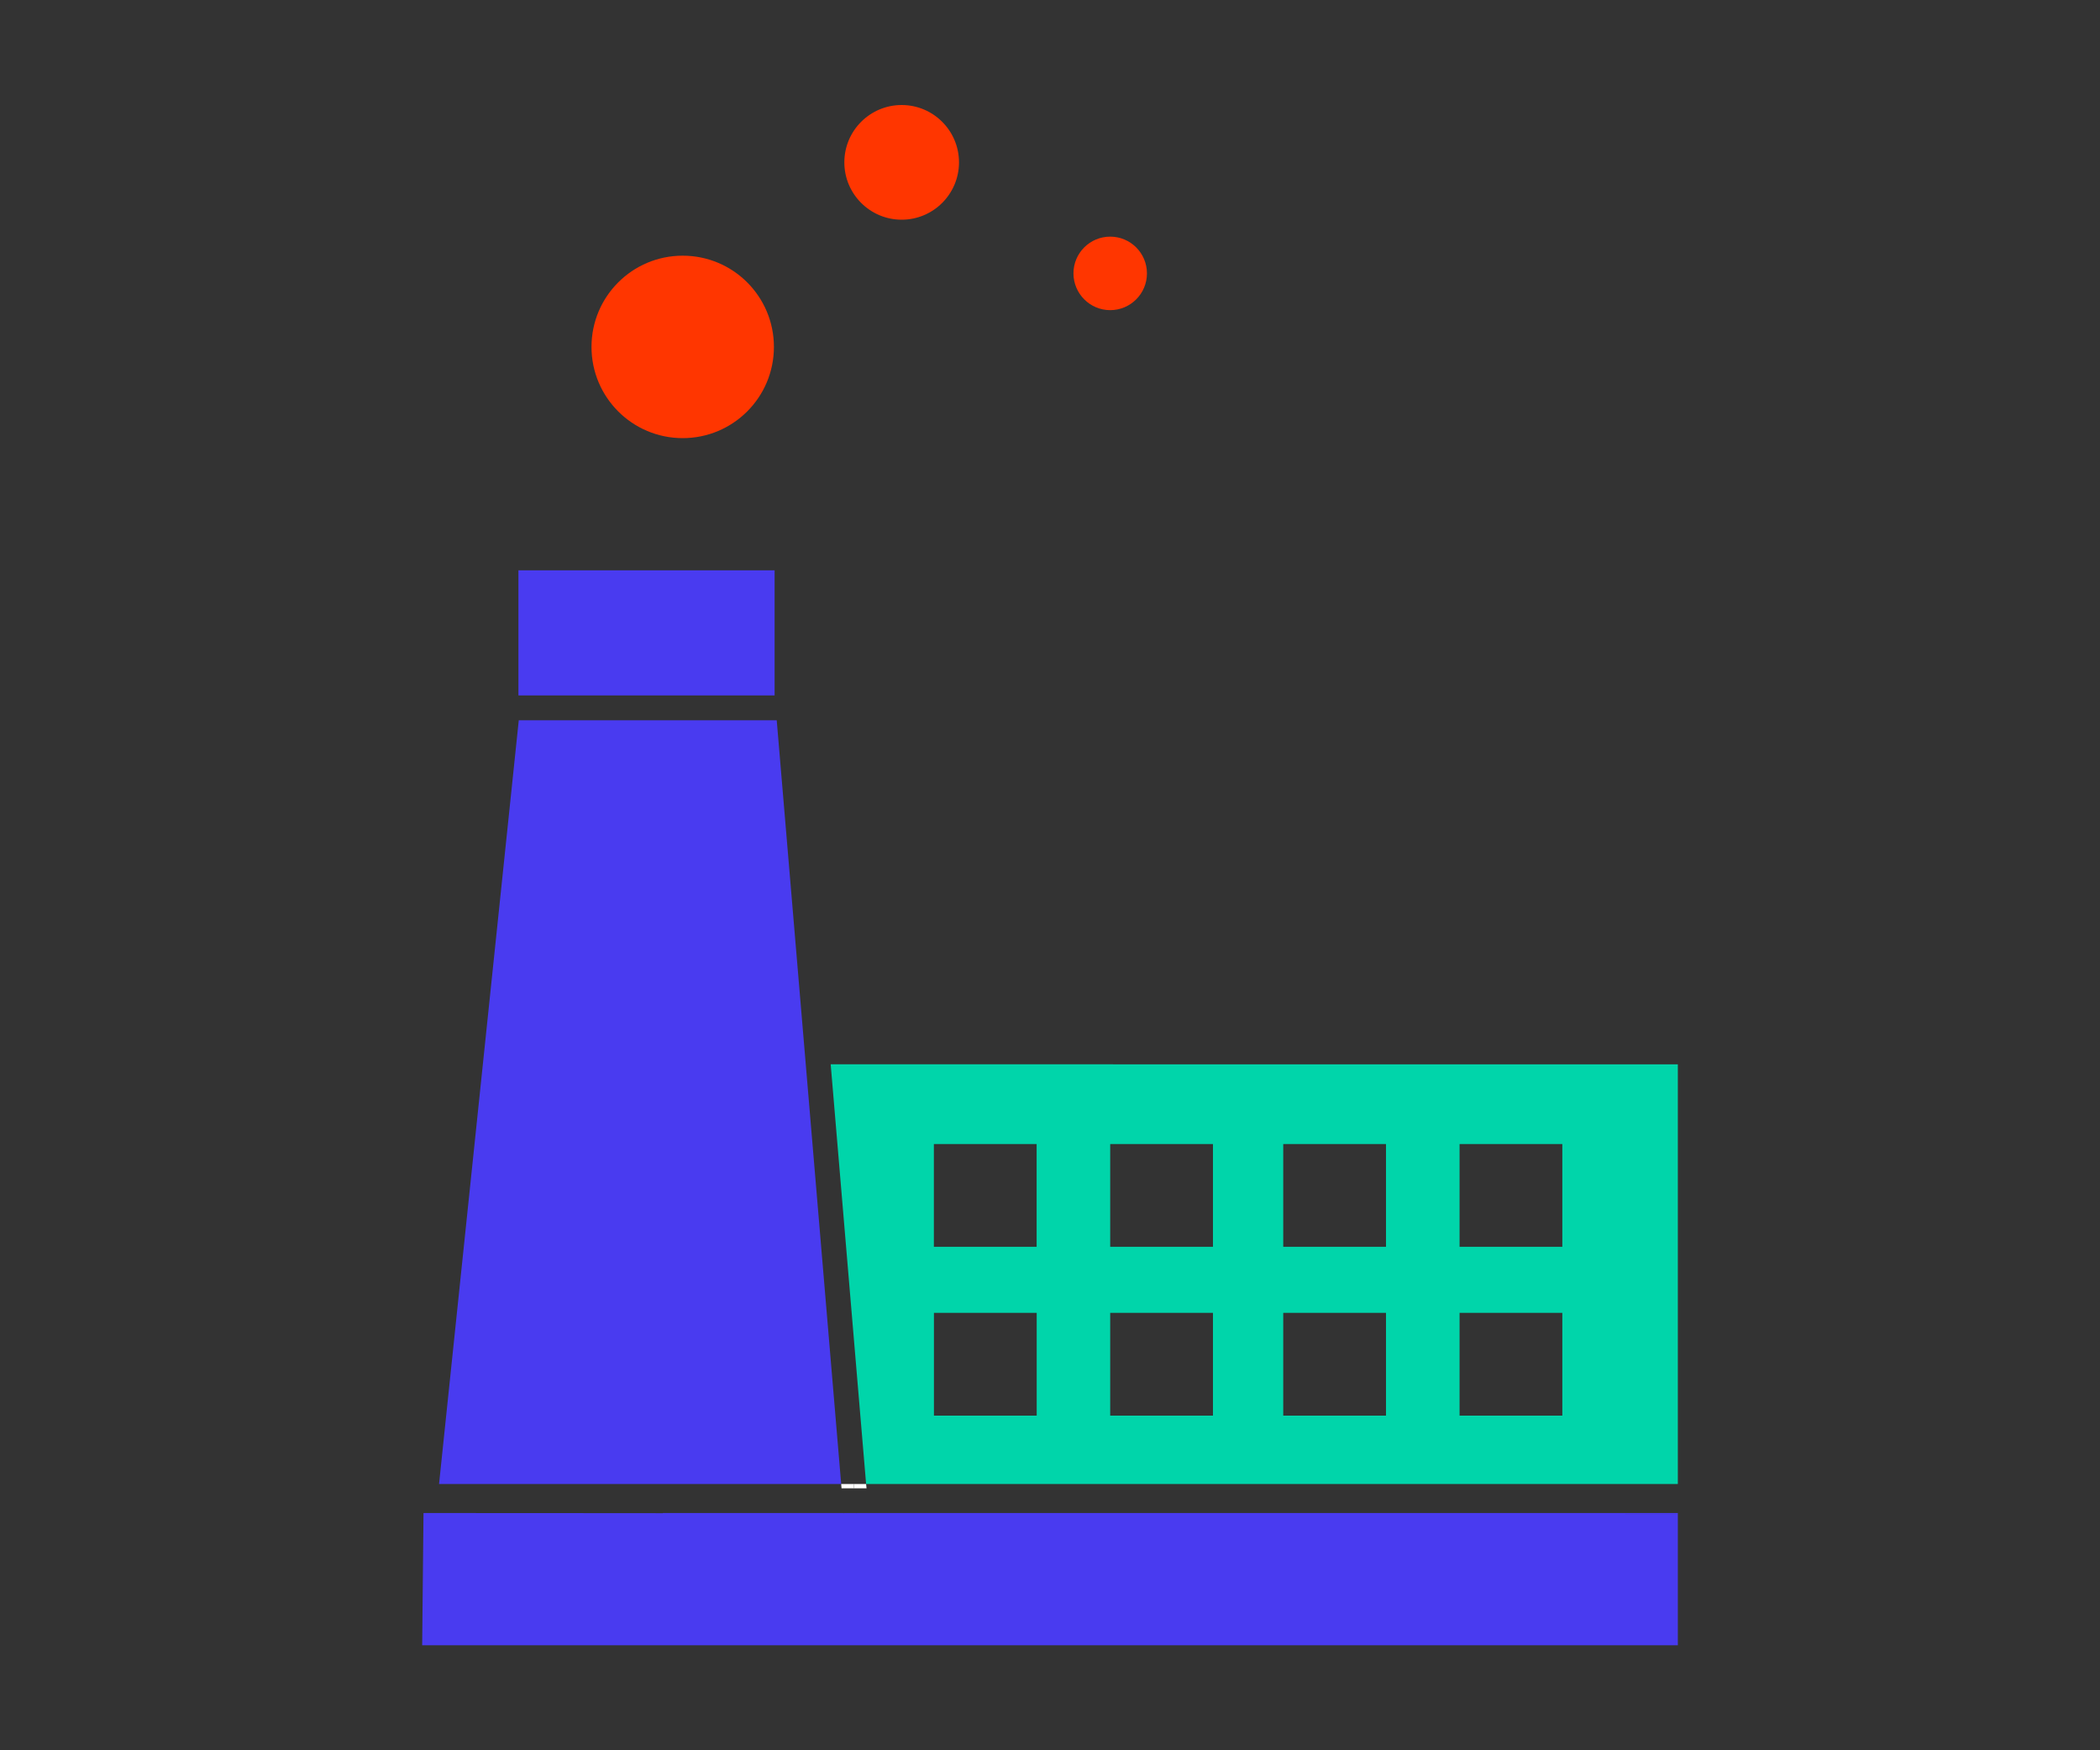
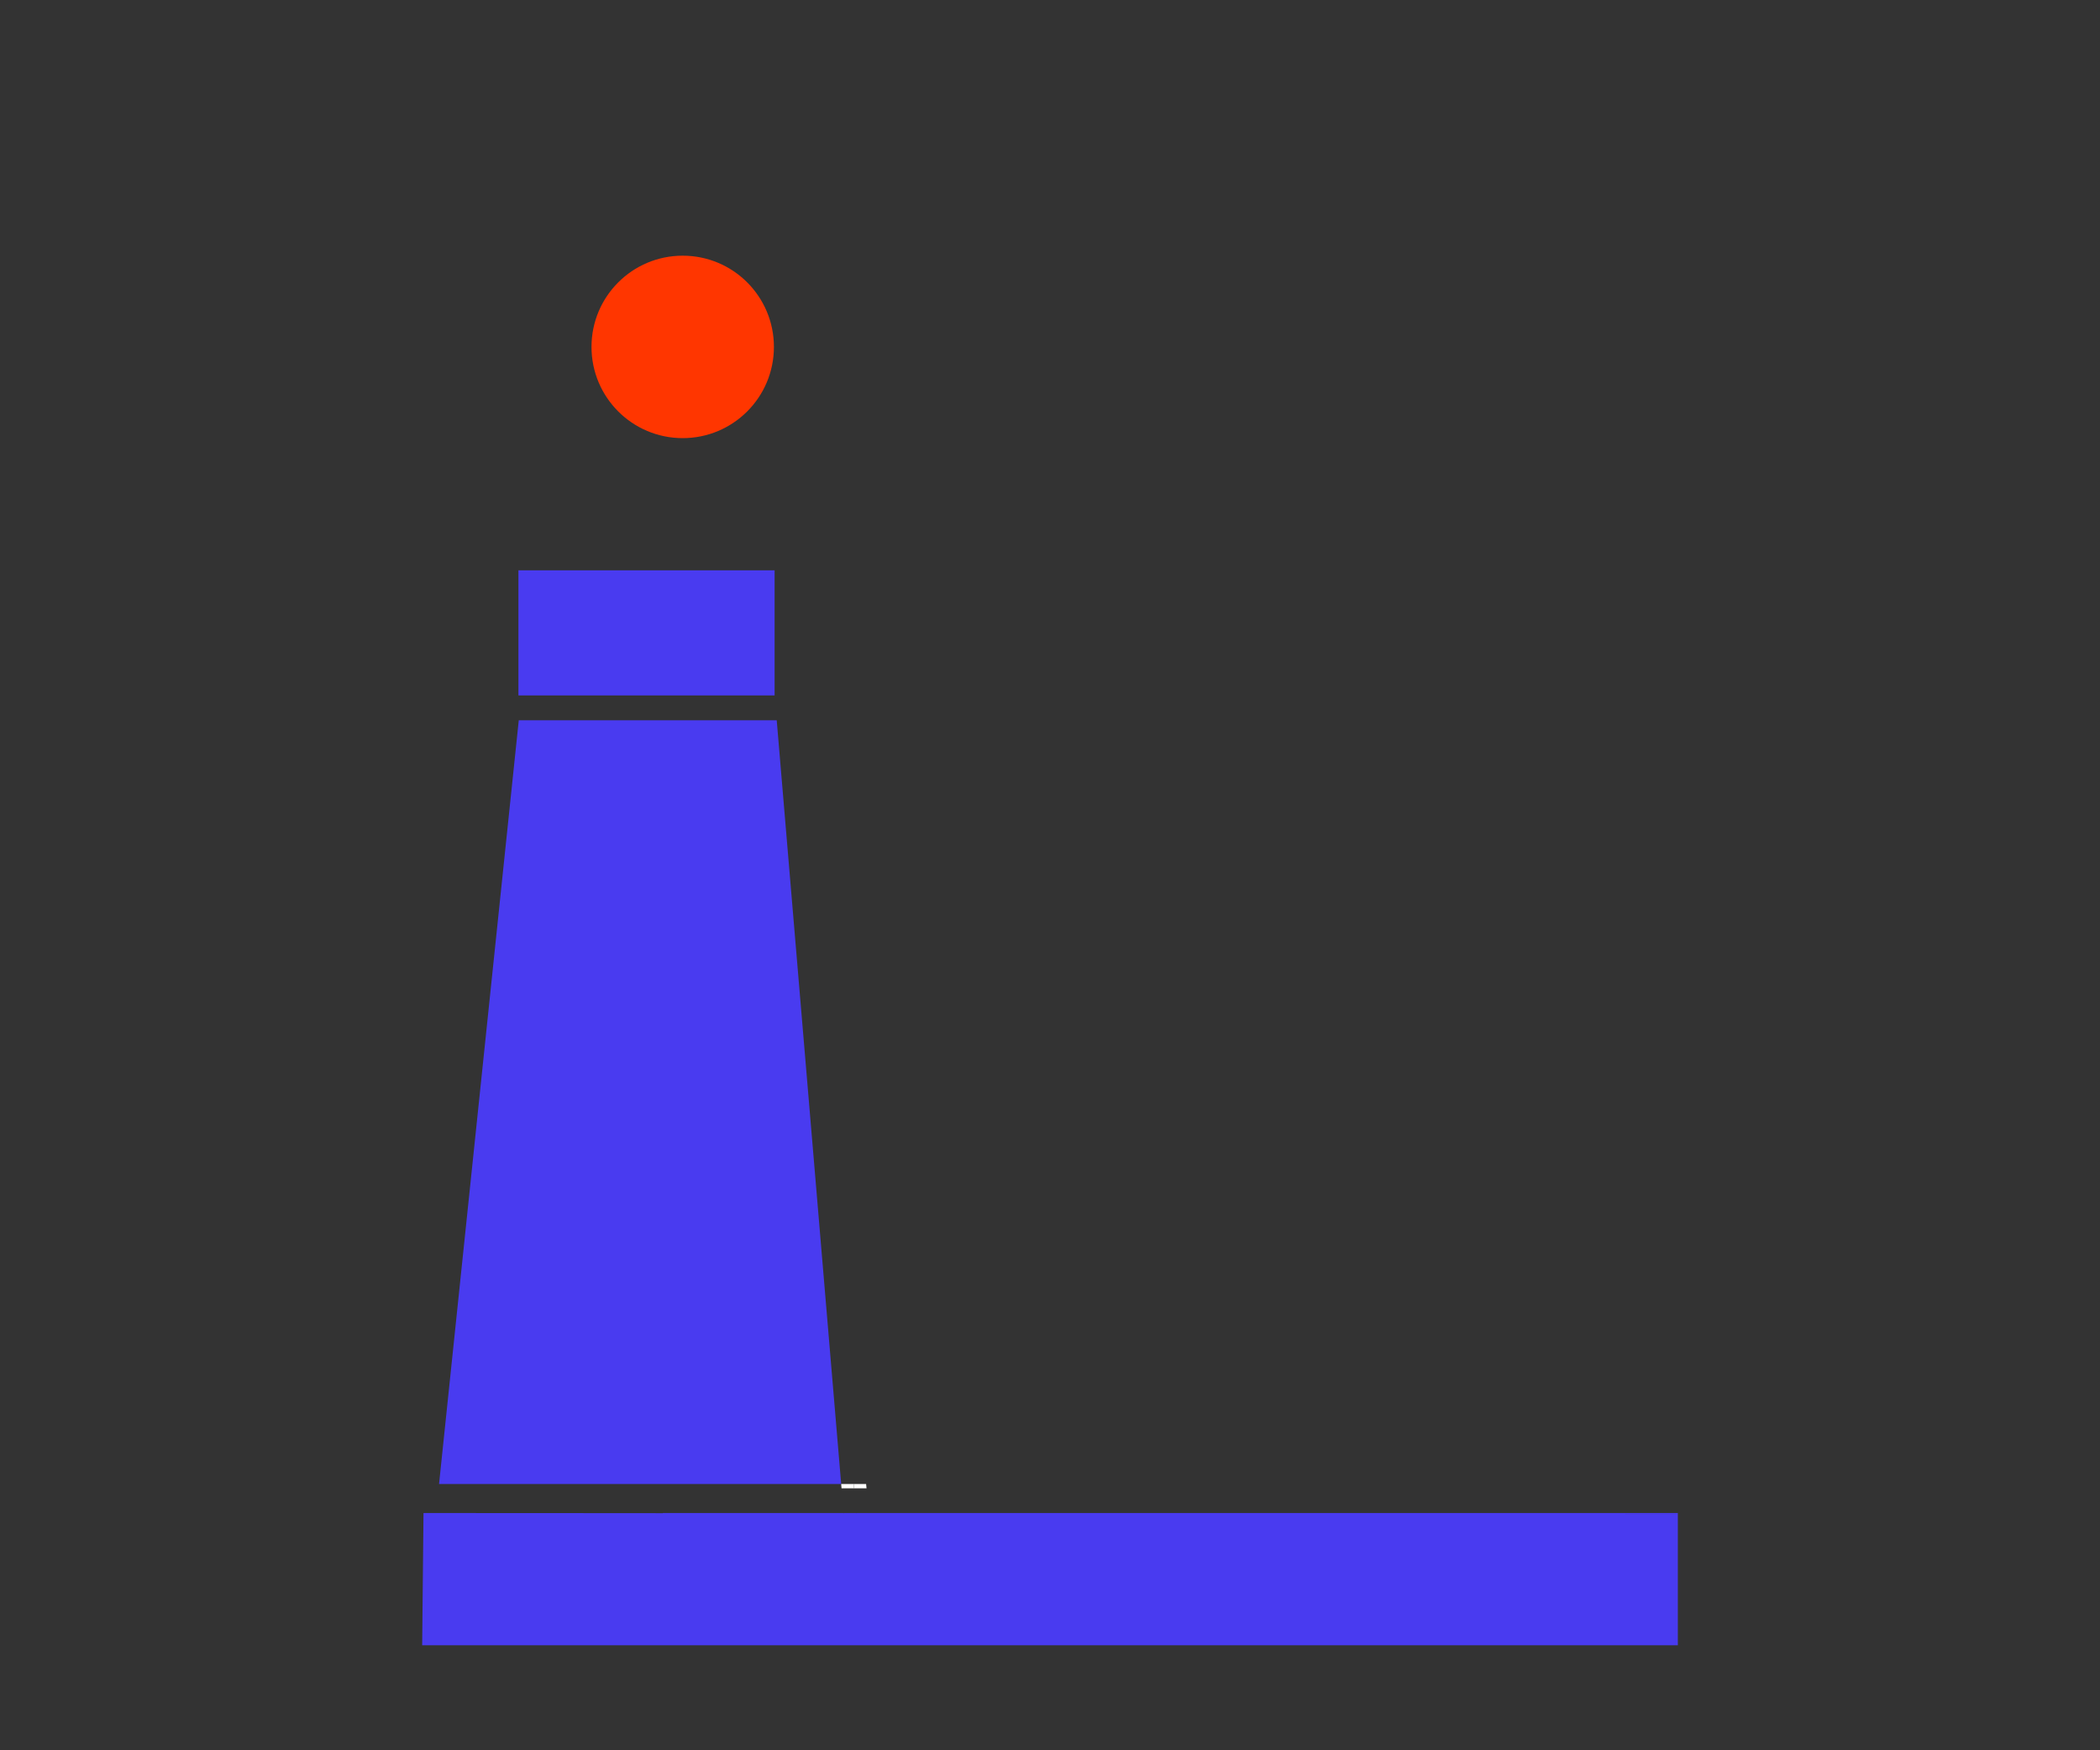
<svg xmlns="http://www.w3.org/2000/svg" version="1.1" id="Capa_1" x="0px" y="0px" viewBox="0 0 300 250" style="enable-background:new 0 0 300 250;" xml:space="preserve">
  <rect x="0" y="0" width="300" height="250" fill="#333333" stroke="none" />
  <style type="text/css">
	.st0{fill:#493BF0;}
	.st1{fill:#00D5AA;}
	.st2{fill:#FFFFFF;}
	.st3{fill:#FF3600;}
	.st4{fill:#414CDE;}
	.st5{fill:#51EDD2;}
	.st6{fill:#4445E8;}
</style>
  <g>
-     <path class="st1" d="M239.69,211.97v-59.95H118.67l5.06,59.95H239.69z M208.51,163.41h14.68v14.68h-14.68V163.41z M208.51,187.52   h14.68v14.68h-14.68V187.52z M183.32,163.41H198v14.68h-14.68V163.41z M183.32,187.52H198v14.68h-14.68V187.52z M158.6,163.41   h14.68v14.68H158.6V163.41z M158.6,187.52h14.68v14.68H158.6V187.52z M133.41,163.41h14.68v14.68h-14.68V163.41z M148.1,202.2   h-14.68v-14.68h14.68V202.2z" />
    <polygon class="st0" points="110.96,102.88 110.66,102.88 74.11,102.88 62.72,211.97 120.17,211.97  " />
    <rect x="74.06" y="81.46" class="st0" width="36.6" height="17.87" />
    <path class="st3" d="M97.53,62.58c7.2,0,13.03-5.83,13.03-13.03s-5.83-13.03-13.03-13.03c-7.2,0-13.03,5.83-13.03,13.03   S90.33,62.58,97.53,62.58" />
-     <path class="st3" d="M128.81,31.38c4.52,0,8.19-3.67,8.19-8.19c0-4.52-3.67-8.19-8.19-8.19c-4.52,0-8.19,3.67-8.19,8.19   C120.62,27.71,124.29,31.38,128.81,31.38" />
-     <path class="st3" d="M158.6,44.3c2.9,0,5.25-2.35,5.25-5.25c0-2.9-2.35-5.25-5.25-5.25c-2.9,0-5.25,2.35-5.25,5.25   C153.36,41.95,155.71,44.3,158.6,44.3" />
    <polygon class="st0" points="239.69,216.25 239.69,216.11 124.08,216.11 124.1,216.25  " />
    <polygon class="st0" points="94.69,216.11 94.69,216.25 98.37,216.25 120.53,216.25 120.52,216.11  " />
    <polygon class="st0" points="122.31,216.25 124.1,216.25 124.08,216.11 122.3,216.11  " />
    <polygon class="st0" points="60.5,216.11 60.31,235 239.69,235 239.69,216.25  " />
    <polygon class="st0" points="120.53,216.25 122.31,216.25 122.3,216.11 120.52,216.11  " />
    <polygon class="st2" points="121.95,211.97 122,212.58 123.79,212.58 123.73,211.97  " />
    <polygon class="st2" points="122,212.58 121.95,211.97 120.17,211.97 120.22,212.58  " />
  </g>
</svg>